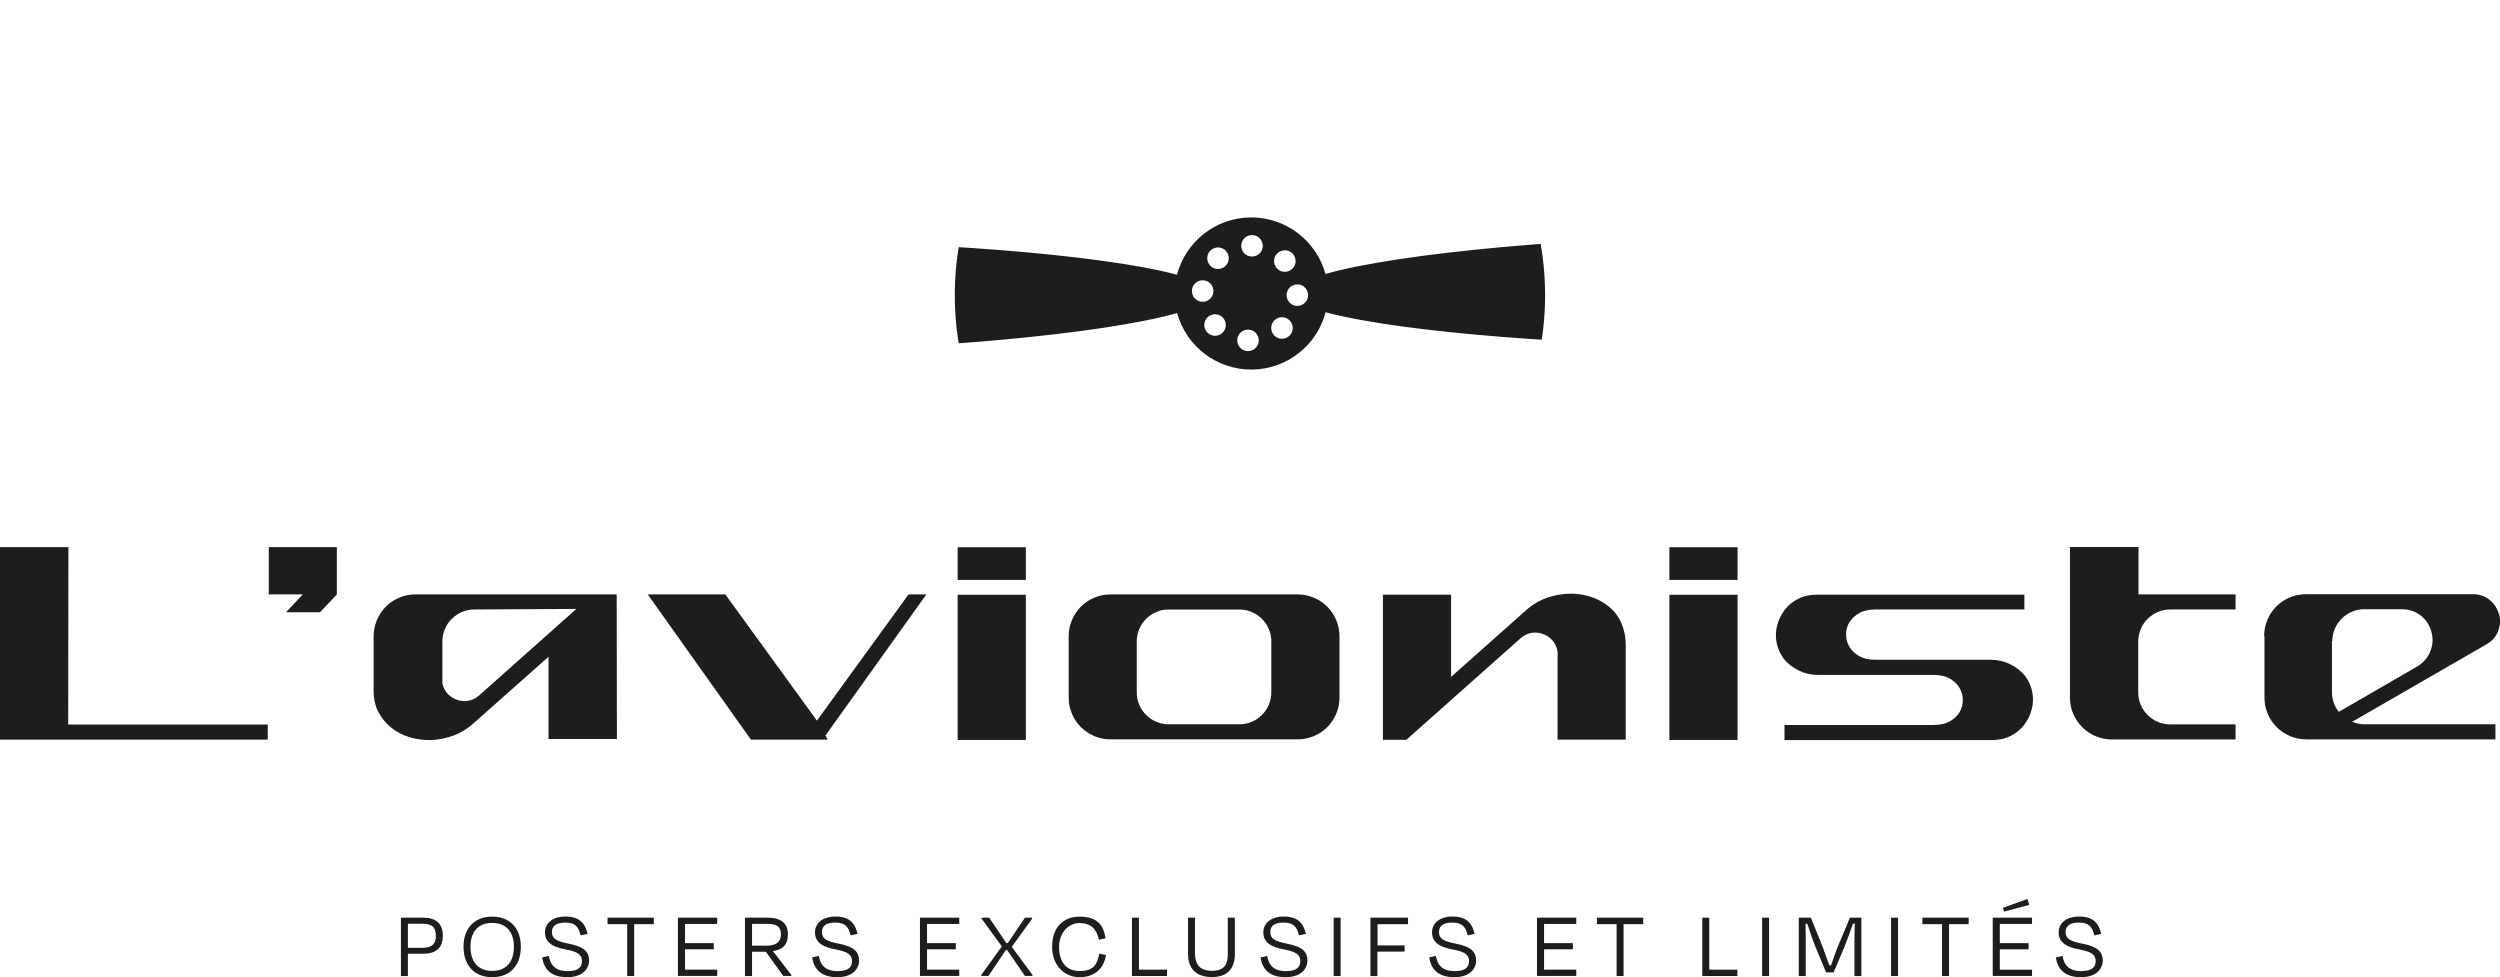
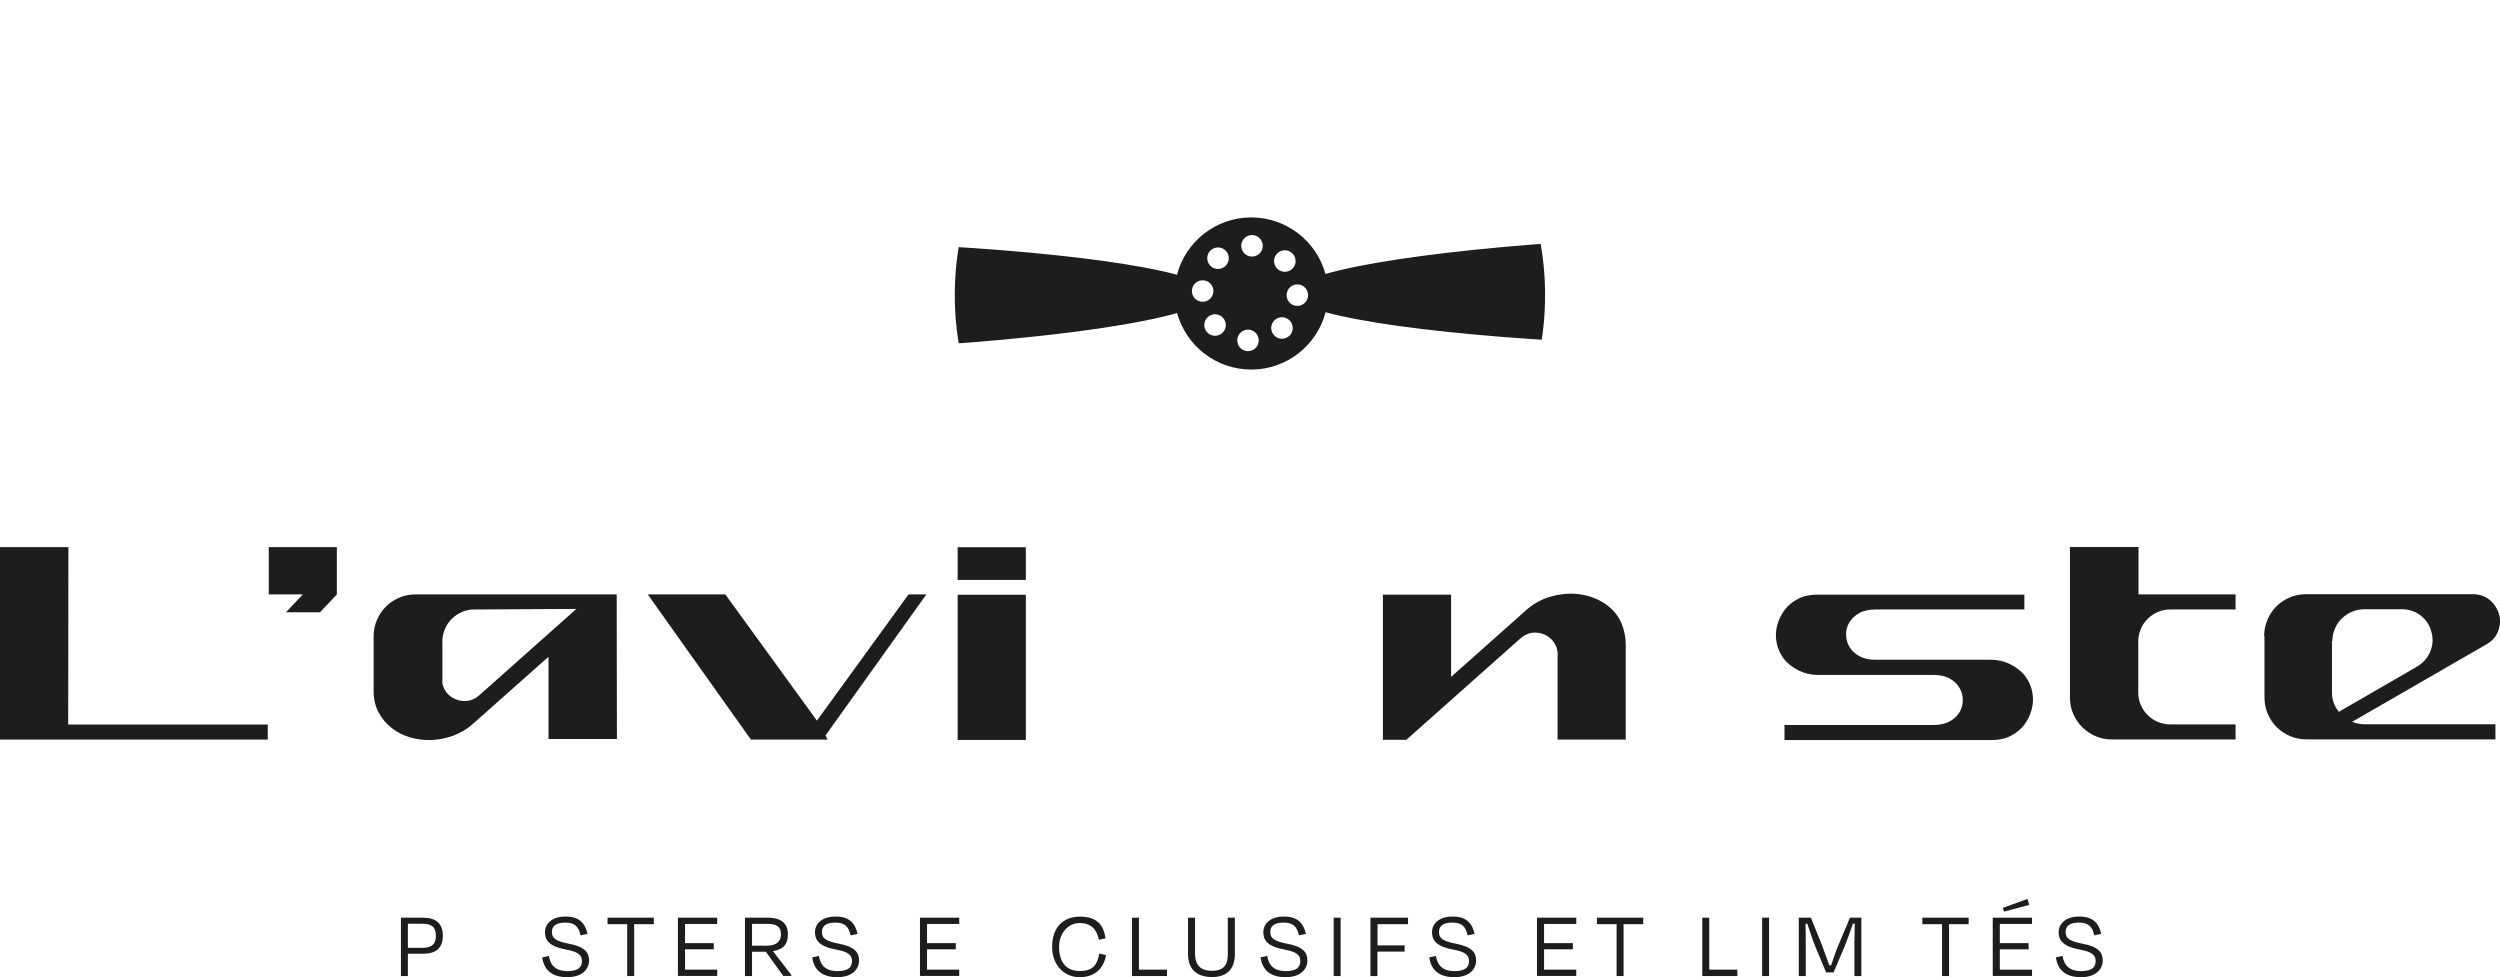
<svg xmlns="http://www.w3.org/2000/svg" viewBox="0 0 2188.7 855.4" version="1.1" id="Calque_1">
  <defs>
    <style>
      .st0 {
        fill: none;
      }

      .st1 {
        fill: #1d1d1b;
      }

      .st2 {
        clip-path: url(#clippath);
      }
    </style>
    <clipPath id="clippath">
      <circle r="258.4" cy="258.4" cx="1094.3" class="st0" />
    </clipPath>
  </defs>
  <g>
    <path d="M357.1,835v19.5h-6.1v-51.1h19.3c11.5,0,17.4,5.2,17.4,15.8s-6,15.8-17.2,15.8h-13.4ZM357.1,808.8v21h12.7c8.3,0,11.8-3.3,11.8-10.5s-3.1-10.6-11.9-10.6h-12.6Z" class="st1" />
-     <path d="M405.8,828.9c0-15.8,9.1-26.4,25.1-26.4s25.1,10.6,25.1,26.4-8.9,26.6-25.1,26.6-25.1-10.9-25.1-26.6ZM449.9,828.9c0-12.3-6.1-20.9-19-20.9s-19,8.5-19,20.9,6,21.1,19,21.1,19-8.7,19-21.1Z" class="st1" />
    <path d="M474.6,838.2l5.9-1.3c1.4,8.6,6.4,13.3,16.2,13.3s12.8-3.6,12.8-8.9-3.6-8.1-14-10c-13.9-2.5-18.4-7.7-18.4-15.1s6-13.8,18.1-13.8,17.1,6,19.2,15.2l-6.1,1.3c-1.7-7.4-4.8-11.2-13.3-11.2s-11.8,3.2-11.8,8.3,2.7,7.8,14.4,10.1c14.4,2.7,18.1,7.7,18.1,14.8s-5.5,14.6-19.1,14.6c-14,0-20.4-6.9-21.9-17.2Z" class="st1" />
    <path d="M531.9,803.4h40.5v5.7h-17.2v45.4h-6.1v-45.4h-17.2v-5.7Z" class="st1" />
    <path d="M593.5,803.4h34.4v5.5h-28.2v16.8h25.2v5.4h-25.2v17.8h28.2v5.5h-34.4v-51.1Z" class="st1" />
    <path d="M670.4,833.2h-12v21.3h-6.2v-51.1h19.8c12.5,0,17.8,5.5,17.8,14.6s-4.5,13.3-13.1,14.7l16.1,20.8v.9h-7.1l-15.3-21.3ZM658.4,808.8v19.1h13c7.7,0,12.3-3.2,12.3-9.7s-3-9.4-12.3-9.4h-13Z" class="st1" />
    <path d="M711,838.2l5.9-1.3c1.4,8.6,6.4,13.3,16.2,13.3s12.8-3.6,12.8-8.9-3.6-8.1-14-10c-13.9-2.5-18.4-7.7-18.4-15.1s6-13.8,18.1-13.8,17.1,6,19.2,15.2l-6.1,1.3c-1.7-7.4-4.8-11.2-13.3-11.2s-11.8,3.2-11.8,8.3,2.7,7.8,14.4,10.1c14.4,2.7,18.1,7.7,18.1,14.8s-5.5,14.6-19.1,14.6c-14,0-20.4-6.9-21.9-17.2Z" class="st1" />
    <path d="M805.4,803.4h34.4v5.5h-28.2v16.8h25.2v5.4h-25.2v17.8h28.2v5.5h-34.4v-51.1Z" class="st1" />
-     <path d="M881.7,831.7h-1.1l-15.2,22.7h-6.3v-.9l18-24.9-17.7-24.3v-.9h6.6l15,22.2h1.4l14.9-22.2h6.3v.9l-17.8,24.6,18.1,24.6v.9h-6.6l-15.6-22.7Z" class="st1" />
    <path d="M921.1,828.9c0-16.1,8.9-26.4,24.2-26.4s20.8,7.3,22.6,19l-5.8,1.2c-2-9.4-7.3-14.6-16.9-14.6s-18,8.3-18,20.9,5.8,21.1,17.9,21.1,15.4-5.4,17.3-15.2l5.9,1.2c-1.9,11.8-9.8,19.4-23.2,19.4s-24-10.5-24-26.6Z" class="st1" />
    <path d="M997.1,848.9h24.6v5.6h-30.7v-51.1h6.1v45.5Z" class="st1" />
    <path d="M1074.9,835.1v-31.7h6.2v31.9c0,13.1-7,20.1-20.1,20.1s-20.9-6.8-20.9-20.1v-31.9h6.1v31.2c0,8.9,3.5,15.3,14.8,15.3s13.9-6,13.9-14.8Z" class="st1" />
    <path d="M1103.5,838.2l5.9-1.3c1.4,8.6,6.4,13.3,16.2,13.3s12.8-3.6,12.8-8.9-3.6-8.1-14-10c-13.9-2.5-18.4-7.7-18.4-15.1s6-13.8,18.1-13.8,17.1,6,19.2,15.2l-6.1,1.3c-1.7-7.4-4.8-11.2-13.3-11.2s-11.8,3.2-11.8,8.3,2.7,7.8,14.4,10.1c14.4,2.7,18.1,7.7,18.1,14.8s-5.5,14.6-19.1,14.6c-14,0-20.4-6.9-21.9-17.2Z" class="st1" />
    <path d="M1167.6,854.5v-51.1h6.1v51.1h-6.1Z" class="st1" />
    <path d="M1205.9,833.2v21.3h-6.1v-51.1h32.9v5.7h-26.7v18.6h23.7v5.4h-23.7Z" class="st1" />
    <path d="M1251.2,838.2l5.9-1.3c1.4,8.6,6.4,13.3,16.2,13.3s12.8-3.6,12.8-8.9-3.6-8.1-14-10c-13.9-2.5-18.4-7.7-18.4-15.1s6-13.8,18.1-13.8,17.1,6,19.2,15.2l-6.1,1.3c-1.7-7.4-4.8-11.2-13.3-11.2s-11.8,3.2-11.8,8.3,2.7,7.8,14.4,10.1c14.4,2.7,18.1,7.7,18.1,14.8s-5.5,14.6-19.1,14.6c-14,0-20.4-6.9-21.9-17.2Z" class="st1" />
    <path d="M1345.6,803.4h34.4v5.5h-28.2v16.8h25.2v5.4h-25.2v17.8h28.2v5.5h-34.4v-51.1Z" class="st1" />
    <path d="M1398.1,803.4h40.5v5.7h-17.2v45.4h-6.1v-45.4h-17.2v-5.7Z" class="st1" />
    <path d="M1496.4,848.9h24.6v5.6h-30.7v-51.1h6.1v45.5Z" class="st1" />
    <path d="M1542.7,854.5v-51.1h6.1v51.1h-6.1Z" class="st1" />
    <path d="M1580.8,854.5h-6v-51.1h10.6l10.1,25.1c1.4,3.7,4.1,11.2,6,16.6h1.6c1.8-5.4,4.3-12.7,6-16.7l10.5-25h10v51.1h-6.1v-26.7c0-5.6.2-13.5.3-19.2h-1.6c-2,6-4.8,13.9-7.4,20.3l-9.5,22.4h-6.6l-9.4-22.6c-2.7-6.8-5.1-14.1-7-20h-1.6c.2,5.6.2,13.4.2,19.2v26.7Z" class="st1" />
-     <path d="M1655.6,854.5v-51.1h6.1v51.1h-6.1Z" class="st1" />
    <path d="M1683,803.4h40.5v5.7h-17.2v45.4h-6.1v-45.4h-17.2v-5.7Z" class="st1" />
    <path d="M1744.6,803.4h34.4v5.5h-28.2v16.8h25.2v5.4h-25.2v17.8h28.2v5.5h-34.4v-51.1ZM1753.5,794.8l21.5-7.8,1.6,5.2-22.1,5.9-1-3.2Z" class="st1" />
    <path d="M1799.8,838.2l5.9-1.3c1.4,8.6,6.4,13.3,16.2,13.3s12.8-3.6,12.8-8.9-3.6-8.1-14-10c-13.9-2.5-18.4-7.7-18.4-15.1s6-13.8,18.1-13.8,17.1,6,19.2,15.2l-6.1,1.3c-1.7-7.4-4.8-11.2-13.3-11.2s-11.8,3.2-11.8,8.3,2.7,7.8,14.4,10.1c14.4,2.7,18.1,7.7,18.1,14.8s-5.5,14.6-19.1,14.6c-14,0-20.4-6.9-21.9-17.2Z" class="st1" />
  </g>
  <g>
    <path d="M59.7,634.3h174.7v13.2H0v-168.5h59.9l-.2,155.3Z" class="st1" />
    <path d="M294.9,479v41.4l-14.7,15.6h-29.8l14.7-15.6h-29.8v-41.4h59.7Z" class="st1" />
    <path d="M540.1,647h-59.9v-72l-62.1,55.1-3.9,3.4c-5.1,4.7-10.9,8.1-17.2,10.5-6.3,2.3-12.8,3.6-19.3,3.9-6.5.2-12.8-.6-18.9-2.4-6.1-1.8-11.5-4.6-16.1-8.3-4.7-3.7-8.4-8.2-11.3-13.6-2.9-5.4-4.3-11.6-4.3-18.7v-47.9c0-5,1-9.7,2.9-14.2,1.9-4.5,4.5-8.4,7.8-11.7,3.3-3.3,7.2-5.9,11.6-7.8,4.4-1.9,9.2-2.9,14.3-2.9h176.2l.2,126.6ZM415.2,533.6c-3.9,0-7.5.7-10.8,2.2-3.4,1.4-6.3,3.5-8.9,6-2.6,2.6-4.6,5.5-6,8.9-1.4,3.4-2.2,7-2.2,10.8v36.8c1.3,6.3,5,10.8,11.1,13.7,3.7,1.6,7.4,2.1,11.1,1.6,3.7-.6,7.1-2.2,10.1-4.9l85-75.6-89.4.5Z" class="st1" />
    <path d="M635,520.4l80.2,110.5,80.2-110.5h15.6l-88.3,123.5,1.9,3.6h-67.2l-90.3-127.1h67.9Z" class="st1" />
    <path d="M898.1,507.7h-59.7v-28.6h59.7v28.6ZM898.1,520.7v127.1h-59.7v-127.1h59.7Z" class="st1" />
-     <path d="M1136.1,520.4c5,0,9.7,1,14.2,2.9,4.5,1.9,8.4,4.5,11.7,7.8,3.3,3.3,5.9,7.2,7.8,11.7,1.9,4.5,2.9,9.2,2.9,14.2v53.7c0,5.1-1,9.9-2.9,14.3-1.9,4.4-4.5,8.3-7.8,11.6-3.3,3.3-7.2,5.9-11.7,7.8-4.5,1.9-9.2,2.9-14.2,2.9h-163.9c-5.1,0-9.9-1-14.3-2.9-4.4-1.9-8.3-4.5-11.6-7.8-3.3-3.3-5.9-7.1-7.8-11.6-1.9-4.4-2.9-9.2-2.9-14.3v-53.7c0-5,1-9.7,2.9-14.2,1.9-4.5,4.5-8.4,7.8-11.7,3.3-3.3,7.1-5.9,11.6-7.8,4.4-1.9,9.2-2.9,14.3-2.9h163.9ZM1113,561.5c0-3.8-.7-7.4-2.2-10.8-1.4-3.4-3.4-6.3-6-8.9-2.6-2.6-5.5-4.6-8.9-6-3.4-1.4-7-2.2-10.8-2.2h-62c-3.8,0-7.5.7-10.8,2.2-3.4,1.4-6.3,3.4-8.9,6-2.6,2.6-4.6,5.5-6,8.9-1.4,3.4-2.2,7-2.2,10.8v44.7c0,3.8.7,7.4,2.2,10.8,1.4,3.4,3.4,6.3,6,8.9s5.5,4.6,8.9,6c3.4,1.4,7,2.2,10.8,2.2h62c3.8,0,7.4-.7,10.8-2.2,3.4-1.4,6.3-3.4,8.9-6,2.6-2.6,4.6-5.5,6-8.9,1.4-3.4,2.2-7,2.2-10.8v-44.7Z" class="st1" />
    <path d="M1363.8,573.6c0-4-1-7.6-3-10.7-2-3.1-4.9-5.6-8.5-7.3-3.7-1.6-7.4-2.1-11.1-1.6-3.7.6-7.1,2.2-10.1,4.9l-99.9,88.8h-20.5v-127.1h59.7v72l66-58.7c6.3-5.5,13.3-9.3,21.1-11.6,7.8-2.2,15.5-3,23.1-2.3,7.6.7,14.7,2.9,21.2,6.5,6.5,3.6,11.7,8.5,15.5,14.6,4,7.2,6,15.2,6,23.8v82.6h-59.7v-74.1l.2.2Z" class="st1" />
-     <path d="M1521.2,507.7h-59.7v-28.6h59.7v28.6ZM1521.2,520.7v127.1h-59.7v-127.1h59.7Z" class="st1" />
    <path d="M1772.3,520.4v13.2h-130.5c-5.8,0-10.6,1.1-14.3,3.3-3.8,2.2-6.6,4.9-8.5,8.1-1.9,3.2-2.9,6.7-2.8,10.6,0,3.8,1,7.4,2.9,10.6,1.8,3.2,4.7,5.9,8.4,8.1,3.8,2.2,8.5,3.3,14.3,3.3h101.3c5.9,0,11.6,1.3,16.8,3.9,5.8,2.9,10.2,6.5,13.4,10.8,3.1,4.3,5.1,9,6,14,.9,5,.7,9.9-.6,14.8-1.3,4.9-3.5,9.3-6.5,13.4-3.1,4-7,7.3-11.8,9.7-4.8,2.5-10.3,3.7-16.6,3.7h-181.5v-13.2h130.5c5.8,0,10.5-1.1,14.3-3.2,3.8-2.2,6.6-4.9,8.5-8.1,1.9-3.2,2.8-6.7,2.8-10.6,0-3.9-1-7.4-2.9-10.6-1.8-3.2-4.7-5.9-8.5-8.1-3.9-2.2-8.6-3.2-14.2-3.2h-101.3c-5.9,0-11.6-1.3-16.8-3.9-5.8-2.9-10.2-6.5-13.4-10.8-3.1-4.3-5.1-9-6-14-.9-5-.7-9.9.6-14.8,1.3-4.9,3.5-9.3,6.5-13.4,3-4,7-7.3,11.8-9.7,4.8-2.5,10.3-3.7,16.6-3.7h181.5Z" class="st1" />
    <path d="M1872.2,479v41.4h85v13.2h-57.3c-3.9,0-7.5.7-10.8,2.2-3.4,1.4-6.3,3.5-8.9,6-2.6,2.6-4.6,5.5-6,8.9-1.4,3.4-2.2,7-2.2,10.8v44.8c0,3.9.7,7.5,2.2,10.8,1.4,3.4,3.4,6.3,6,8.9,2.6,2.6,5.5,4.6,8.9,6,3.4,1.4,7,2.2,10.8,2.2h57.3v13.2h-108.2c-5.2,0-9.9-1-14.4-2.9-4.4-1.9-8.3-4.5-11.6-7.8-3.3-3.3-5.9-7.1-7.9-11.6-1.9-4.4-2.9-9.2-2.9-14.3v-131.9h59.9Z" class="st1" />
    <path d="M1982.2,556.8c0-5,1-9.7,2.9-14.2,1.9-4.5,4.5-8.4,7.8-11.7,3.3-3.3,7.1-5.9,11.6-7.8,4.4-1.9,9.2-2.9,14.3-2.9h146.1c7.1,0,13,2.6,17.8,7.9l.5.7c2.1,2.6,3.6,5.5,4.6,8.7,1,3.2,1.2,6.5.7,9.9l-.2.7c-1.3,7.1-5.1,12.4-11.3,15.9l-117.7,67.9c3.4,1.4,6.9,2.2,10.6,2.2h114.8v13.2h-165.6c-5.1,0-9.9-1-14.3-2.9-4.4-1.9-8.3-4.5-11.6-7.8-3.3-3.3-5.9-7.1-7.8-11.6-1.9-4.4-2.9-9.2-2.9-14.3v-53.7l-.2-.2ZM2041.6,561.3v44.8c0,6.4,2,12.1,6,17.1l68.6-39.7c5.3-3.2,9.1-7.5,11.4-13,2.3-5.5,2.7-11.1,1.1-17.1-1.6-6.1-4.8-11-9.5-14.6-4.7-3.6-10.2-5.4-16.2-5.4h-33.2c-3.9,0-7.5.7-10.8,2.2-3.4,1.4-6.3,3.5-8.9,6-2.6,2.6-4.6,5.5-6,8.9-1.4,3.4-2.2,7-2.2,10.8h-.2Z" class="st1" />
  </g>
  <g class="st2">
    <path d="M1786.8,251.2c0-.1,0-.3,0-.4,0-.3,0-.6-.2-.9,0-.2,0-.3-.1-.5,0-.3-.1-.5-.2-.8,0-.2-.1-.3-.2-.5,0-.3-.2-.5-.3-.8,0-.2-.2-.3-.2-.5-.1-.3-.2-.5-.4-.8,0-.2-.2-.3-.3-.5-.2-.2-.3-.5-.5-.7-.1-.2-.2-.3-.4-.5-.1-.2-.2-.3-.3-.5,0,0-.2-.2-.2-.3-.1-.2-.3-.3-.4-.5-.2-.3-.4-.5-.7-.8-.1-.1-.3-.3-.4-.4,0,0,0,0,0,0-.2-.2-.5-.5-.7-.7-.2-.1-.3-.3-.5-.4-.3-.3-.6-.5-.9-.8-.2-.1-.3-.3-.5-.4-.3-.2-.5-.4-.8-.7,0,0,0,0,0,0,0,0,0,0,0,0-.2-.1-.3-.3-.5-.4-.4-.3-.7-.5-1.1-.8-.2-.1-.3-.2-.5-.3-.4-.3-.8-.6-1.3-.8-.2-.1-.3-.2-.5-.3-.5-.3-1-.6-1.5-.9-.1,0-.3-.2-.4-.3-.5-.3-1-.6-1.6-.9,0,0-.1,0-.2-.1,0,0-.2,0-.2-.1-.4-.2-.9-.5-1.4-.7-.1,0-.3-.1-.4-.2,0,0-.2,0-.2-.1,0,0-.1,0-.2,0-.4-.2-.8-.4-1.2-.6-.1,0-.3-.1-.4-.2-.6-.3-1.1-.5-1.7-.8-.1,0-.2,0-.3-.1-2.7-1.2-5.7-2.3-8.9-3.5,0,0,0,0,0,0-.7-.2-1.4-.5-2.1-.7-.2,0-.4-.1-.6-.2-.7-.2-1.4-.4-2-.7-.3,0-.5-.2-.8-.2-.7-.2-1.4-.4-2.1-.6-.3,0-.6-.2-.8-.3-.7-.2-1.4-.4-2.1-.6-.3,0-.5-.2-.8-.2-.8-.2-1.5-.4-2.3-.6-.2,0-.4,0-.6-.1-.3,0-.7-.2-1-.3,0,0-.2,0-.3,0-.6-.2-1.3-.3-2-.5-.5-.1-1.1-.3-1.6-.4-.4-.1-.8-.2-1.2-.3-1.1-.3-2.2-.5-3.3-.8-.1,0-.2,0-.3,0-5.6-1.3-10.9-2.3-15.4-3.2-.4,0-.8-.2-1.2-.2,0,0,0,0,0,0-.5,0-.9-.2-1.4-.3-.1,0-.3,0-.4,0,0,0,0,0,0,0h0c-.7-.1-1.5-.3-2.2-.4-.3,0-.6-.1-.9-.2-1.9-.3-3.9-.6-5.8-1-.5,0-.9-.1-1.4-.2-.8-.1-1.7-.3-2.5-.4-.6,0-1.3-.2-1.9-.3,0,0,0,0-.1,0,0,0,0,0,0,0-.8-.1-1.6-.2-2.3-.3-.6,0-1.1-.2-1.7-.2,0,0-.1,0-.2,0,0,0-.1,0-.2,0-.8-.1-1.7-.2-2.5-.3-.7,0-1.4-.2-2.1-.3-.8-.1-1.7-.2-2.5-.3-.7,0-1.5-.2-2.3-.3-.8-.1-1.7-.2-2.6-.3-.8,0-1.6-.2-2.4-.3-.8,0-1.7-.2-2.5-.3-.9-.1-1.8-.2-2.7-.3-1.1-.1-2.3-.2-3.4-.4-1.3-.1-2.5-.3-3.8-.4-.8,0-1.6-.2-2.3-.2-1,0-2-.2-3-.3-.8,0-1.7-.2-2.5-.2-1,0-1.9-.2-2.9-.3-.9,0-1.8-.2-2.6-.2-1,0-2-.2-2.9-.2-.9,0-1.8-.1-2.6-.2-1,0-2-.2-3.1-.2-.9,0-1.7-.1-2.6-.2-1.1,0-2.2-.2-3.3-.2-.8,0-1.7-.1-2.5-.2-1.3,0-2.6-.2-3.9-.3-.7,0-1.3,0-2-.1-2-.1-3.9-.2-5.9-.4-.7,0-1.3,0-2-.1-1.4,0-2.8-.2-4.2-.2-.8,0-1.7,0-2.5-.1-1.3,0-2.5-.1-3.8-.2-.9,0-1.8,0-2.7-.1-1.2,0-2.5-.1-3.7-.2-.9,0-1.9,0-2.8-.1-1.3,0-2.5-.1-3.8-.2-.9,0-1.9,0-2.8-.1-1.3,0-2.7,0-4-.1-.9,0-1.8,0-2.6,0-1.5,0-3.1,0-4.6-.1-.7,0-1.5,0-2.2,0-2.3,0-4.6-.1-6.9-.2-.4,0-.9,0-1.3,0-1.9,0-3.8,0-5.7-.1-.9,0-1.7,0-2.6,0-1.5,0-3,0-4.6,0-1,0-1.9,0-2.9,0-1.5,0-2.9,0-4.4,0-1,0-2,0-3,0-1.5,0-2.9,0-4.4,0-1,0-2,0-3.1,0-1.5,0-3.1,0-4.6,0-1,0-1.9,0-2.9,0-1.7,0-3.4,0-5.1,0-.8,0-1.7,0-2.5,0-2.6,0-5.1,0-7.7,0-136.3.8-295.8,14.7-361.9,33.5-7.9-28.7-34.2-49.6-65.3-49.5-31.1.2-57.2,21.5-64.7,50.2-66.3-17.9-226-30-362.2-29.2-65.7.4-119.2,3.7-160.5,9.2h0s0,0,0,0c-1.2.2-2.3.3-3.5.5-.4,0-.8.1-1.2.2-1.1.1-2.1.3-3.1.4-.5,0-1,.1-1.4.2-1,.1-2,.3-2.9.4-.5,0-1,.2-1.5.2-8,1.2-15.4,2.5-22.3,3.9,0,0,0,0,0,0-1.5.3-2.9.6-4.3.9,0,0,0,0,0,0-1.4.3-2.8.6-4.1.9,0,0,0,0,0,0-1.4.3-2.7.6-4,.9,0,0,0,0,0,0-16,3.8-28.5,8-37.7,12.6,0,0-.1,0-.2,0-.7.3-1.3.7-2,1-.1,0-.2.1-.3.2-.6.3-1.1.6-1.7,1-.1,0-.3.2-.4.3-.5.3-1,.6-1.5.9-.2.1-.3.2-.5.3-.4.3-.9.6-1.3.9-.2.1-.3.2-.5.4-.4.3-.8.5-1.1.8-.2.1-.3.3-.5.4-.3.3-.7.5-1,.8-.2.1-.3.3-.5.4-.3.3-.6.5-.9.8-.2.1-.3.3-.5.4-.3.3-.5.5-.8.8-.1.2-.3.3-.4.5-.2.3-.4.5-.6.8-.1.2-.3.3-.4.5-.2.3-.4.5-.6.8-.1.2-.2.3-.3.5-.2.3-.3.5-.5.8-.1.2-.2.3-.3.5-.1.3-.3.5-.4.8,0,.2-.2.3-.2.5-.1.3-.2.5-.3.8,0,.2-.1.3-.2.5,0,.3-.2.5-.2.8,0,.2,0,.3-.1.5,0,.3-.1.6-.1.9,0,.1,0,.3,0,.4,0,.4,0,.9,0,1.3,0,.4,0,.9,0,1.3,0,.1,0,.3,0,.4,0,.3,0,.6.2.9,0,.2,0,.3.1.5,0,.3.1.5.2.8,0,.2.1.3.2.5,0,.3.2.5.3.8,0,.2.2.3.3.5.1.2.2.5.4.7,0,.2.2.3.3.5.2.2.3.5.5.7.1.2.2.3.4.5.1.2.2.3.3.5h0s0,0,0,0c0,0,.2.2.2.3.1.2.3.3.4.5,0,0,0,0,.1.1,0,0,0,0,0,0h0c.2.2.3.4.5.6.1.1.3.3.4.4,0,0,0,0,0,0,.2.2.5.5.7.7.2.1.3.3.5.4.3.3.6.5.9.8.2.1.3.3.5.4.3.2.5.4.8.7,0,0,0,0,0,0,0,0,0,0,0,0,.2.1.3.3.5.4.4.3.7.5,1.1.8.2.1.3.2.5.4.4.3.8.6,1.3.8.2.1.3.2.5.3.3.2.7.4,1,.6,0,0,0,0,0,0,.1,0,.2.1.4.2.1,0,.3.2.4.3.4.2.7.4,1.1.6,0,0,0,0,0,0,.1,0,.3.1.4.2,0,0,.1,0,.2.1,0,0,.2,0,.2.1.4.2.8.4,1.1.6,0,0,0,0,0,0,0,0,.1,0,.2,0,.1,0,.3.1.4.2,0,0,.2,0,.3.1,0,0,.1,0,.2,0,.4.2.8.4,1.2.6.1,0,.3.1.4.2.6.3,1.1.5,1.7.8.1,0,.2,0,.3.1,3.3,1.5,7,2.9,11.1,4.2.2,0,.4.1.6.2.7.2,1.4.4,2.1.7.2,0,.5.2.7.2.7.2,1.4.4,2.1.6.3,0,.5.2.8.2.7.2,1.4.4,2.2.6.3,0,.5.1.8.2.8.2,1.5.4,2.3.6.2,0,.3,0,.5.1,2.8.7,5.7,1.5,8.7,2.2.1,0,.2,0,.3,0,.7.2,1.4.3,2.1.5,0,0,0,0,0,0,.2,0,.3,0,.5.1.3,0,.7.2,1,.2.8.2,1.6.3,2.4.5.4,0,.8.2,1.2.3.8.2,1.6.3,2.4.5.5,0,.9.2,1.4.3.8.2,1.6.3,2.4.5.5,0,1,.2,1.4.3.8.2,1.7.3,2.5.5.5,0,.9.2,1.4.2.9.2,1.8.3,2.7.5.3,0,.5,0,.8.1,2,.3,4.1.7,6.2,1,.4,0,.8.1,1.2.2.9.1,1.8.3,2.6.4.6,0,1.2.2,1.8.3,0,0,.1,0,.2,0,0,0,0,0,0,0,.8.1,1.6.2,2.4.3.5,0,1.1.2,1.6.2,0,0,.1,0,.2,0,0,0,.1,0,.2,0,.9.1,1.7.2,2.6.4.7,0,1.4.2,2.1.3.9.1,1.7.2,2.6.3.7,0,1.5.2,2.2.3.9.1,1.7.2,2.6.3.8,0,1.6.2,2.3.3.9.1,1.7.2,2.6.3.9,0,1.7.2,2.6.3,1.4.1,2.7.3,4.1.4,1.1.1,2.2.2,3.3.3.8,0,1.7.2,2.6.2.9,0,1.8.2,2.7.3.9,0,1.8.2,2.6.2.9,0,1.9.2,2.8.3.9,0,1.8.2,2.7.2.9,0,1.9.2,2.9.2.9,0,1.8.1,2.7.2,1,0,2,.2,3,.2.9,0,1.8.1,2.7.2,1,0,2.1.2,3.2.2.9,0,1.8.1,2.6.2,1.2,0,2.5.2,3.7.2.7,0,1.4,0,2.2.1,1.9.1,3.9.2,5.9.4.7,0,1.4,0,2.2.1,1.3,0,2.7.1,4,.2.9,0,1.8,0,2.6.1,1.2,0,2.4.1,3.6.2.9,0,1.9,0,2.8.1,1.2,0,2.4.1,3.7.2.9,0,1.9,0,2.8.1,1.3,0,2.5.1,3.8.2.9,0,1.9,0,2.8.1,1.3,0,2.7,0,4,.1.9,0,1.8,0,2.7,0,1.5,0,3,0,4.5.1.8,0,1.5,0,2.3,0,2.3,0,4.6.1,6.9.2.4,0,.9,0,1.3,0,1.9,0,3.8,0,5.7.1.9,0,1.7,0,2.6,0,1.5,0,3,0,4.6,0,1,0,1.9,0,2.9,0,1.5,0,2.9,0,4.4,0,1,0,2,0,3,0,1.5,0,2.9,0,4.4,0,1,0,2,0,3.1,0,1.5,0,3.1,0,4.6,0,1,0,1.9,0,2.9,0,1.7,0,3.4,0,5.1,0,.8,0,1.7,0,2.5,0,2.6,0,5.1,0,7.7,0,136.3-.8,295.8-14.7,361.9-33.5,7.9,28.7,34.2,49.6,65.3,49.5,31.1-.2,57.2-21.5,64.7-50.2,66.3,17.9,226,30,362.2,29.2,67.6-.4,122.3-3.9,164.1-9.6.4,0,.7,0,1.1-.1,1.1-.1,2.1-.3,3.2-.5.5,0,.9-.1,1.4-.2,1-.1,2-.3,3-.4.5,0,.9-.1,1.3-.2,8-1.2,15.5-2.5,22.4-3.9,0,0,0,0,0,0,1.5-.3,2.9-.6,4.3-.9,0,0,0,0,0,0,1.4-.3,2.8-.6,4.2-.9,0,0,0,0,0,0,1.4-.3,2.7-.6,4-.9,0,0,0,0,0,0,16-3.8,28.5-8,37.7-12.6,0,0,.1,0,.2,0,.7-.3,1.3-.7,2-1,.1,0,.2-.1.3-.2.6-.3,1.1-.6,1.7-1,.1,0,.3-.2.4-.3.5-.3,1-.6,1.5-.9.2-.1.3-.2.5-.3.4-.3.9-.6,1.3-.9.2-.1.3-.2.5-.4.4-.3.8-.5,1.1-.8.2-.1.3-.3.5-.4.3-.3.7-.5,1-.8.2-.1.3-.3.5-.4.3-.3.6-.5.9-.8.2-.1.3-.3.5-.4.3-.3.5-.5.7-.8.1-.2.3-.3.4-.5.2-.3.4-.5.6-.8.1-.2.3-.3.4-.5.2-.3.4-.5.6-.8.1-.2.2-.3.3-.5.2-.2.3-.5.5-.8.1-.2.2-.3.3-.5.1-.3.3-.5.4-.8,0-.2.2-.3.2-.5.1-.3.2-.5.3-.8,0-.2.1-.3.2-.5,0-.3.2-.5.2-.8,0-.2,0-.3.1-.5,0-.3.1-.6.1-.9,0-.1,0-.3,0-.4,0-.4,0-.9,0-1.3,0-.4,0-.9,0-1.3ZM1118.5,221.6c3.8-3.5,9.8-3.3,13.3.6,3.5,3.8,3.3,9.8-.6,13.3-3.8,3.5-9.8,3.3-13.3-.6-3.5-3.8-3.3-9.8.6-13.3ZM1043.5,254.4c.2-5.2,4.6-9.2,9.8-9,5.2.2,9.2,4.6,9,9.8-.2,5.2-4.6,9.2-9.8,9-5.2-.2-9.2-4.6-9-9.8ZM1070.1,291.5c-3.8,3.5-9.8,3.3-13.3-.6-3.5-3.8-3.3-9.8.6-13.3,3.8-3.5,9.8-3.3,13.3.6,3.5,3.8,3.3,9.8-.6,13.3ZM1072.7,233c-3.8,3.5-9.8,3.3-13.3-.6-3.5-3.8-3.3-9.8.6-13.3,3.8-3.5,9.8-3.3,13.3.6,3.5,3.8,3.3,9.8-.6,13.3ZM1092.2,307.4c-5.2-.2-9.2-4.6-9-9.8.2-5.2,4.6-9.2,9.8-9,5.2.2,9.2,4.6,9,9.8-.2,5.2-4.6,9.2-9.8,9ZM1095.7,224.6c-5.2-.2-9.2-4.6-9-9.8.2-5.2,4.6-9.2,9.8-9,5.2.2,9.2,4.6,9,9.8-.2,5.2-4.6,9.2-9.8,9ZM1128.7,294.1c-3.8,3.5-9.8,3.3-13.3-.6-3.5-3.8-3.3-9.8.6-13.3,3.8-3.5,9.8-3.3,13.3.6,3.5,3.8,3.3,9.8-.6,13.3ZM1135.4,267.8c-5.2-.2-9.2-4.6-9-9.8.2-5.2,4.6-9.2,9.8-9,5.2.2,9.2,4.6,9,9.8-.2,5.2-4.6,9.2-9.8,9Z" class="st1" />
  </g>
</svg>